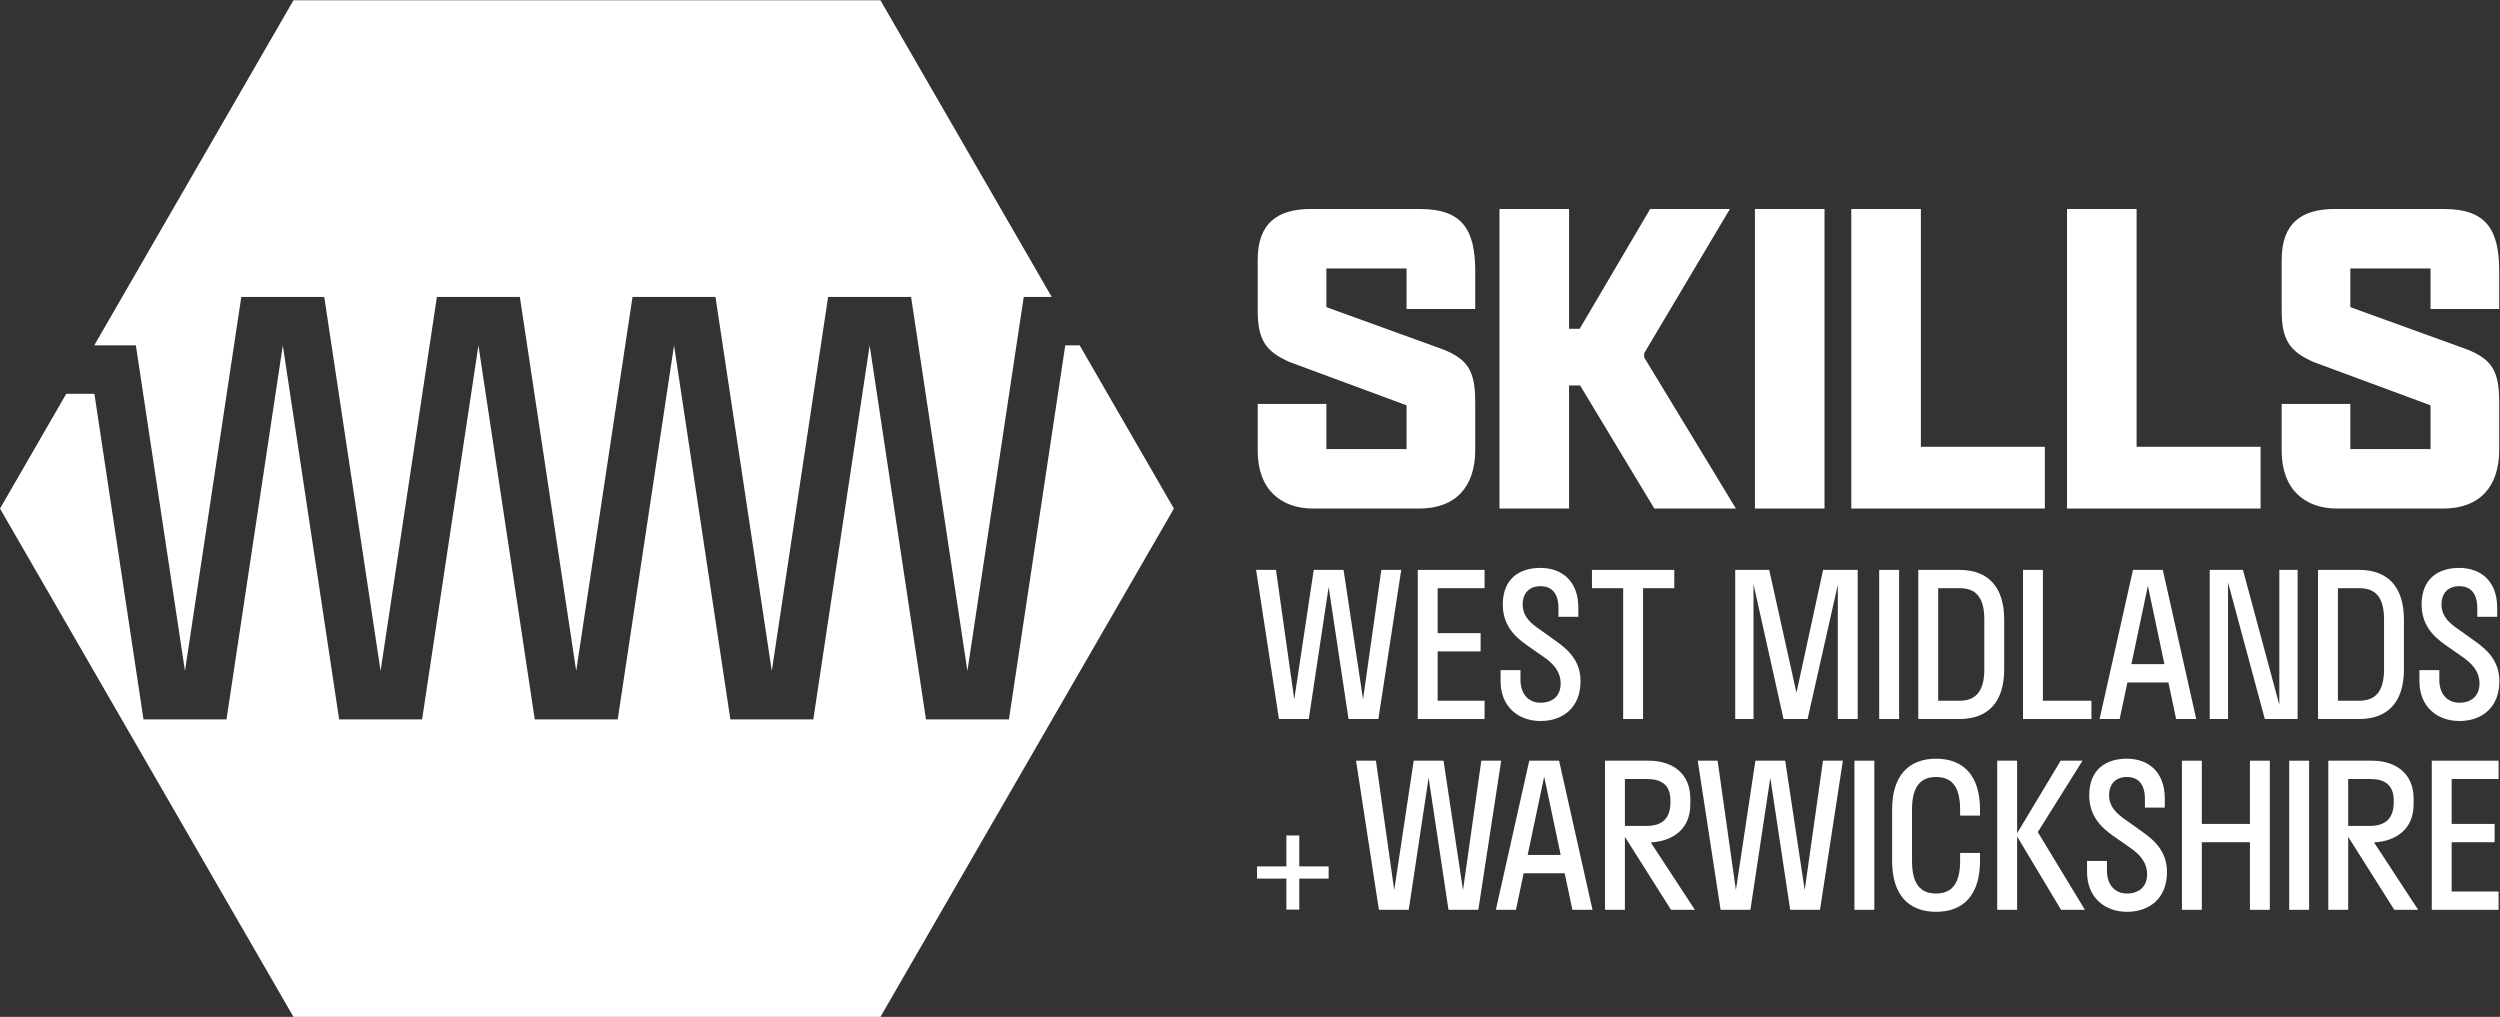
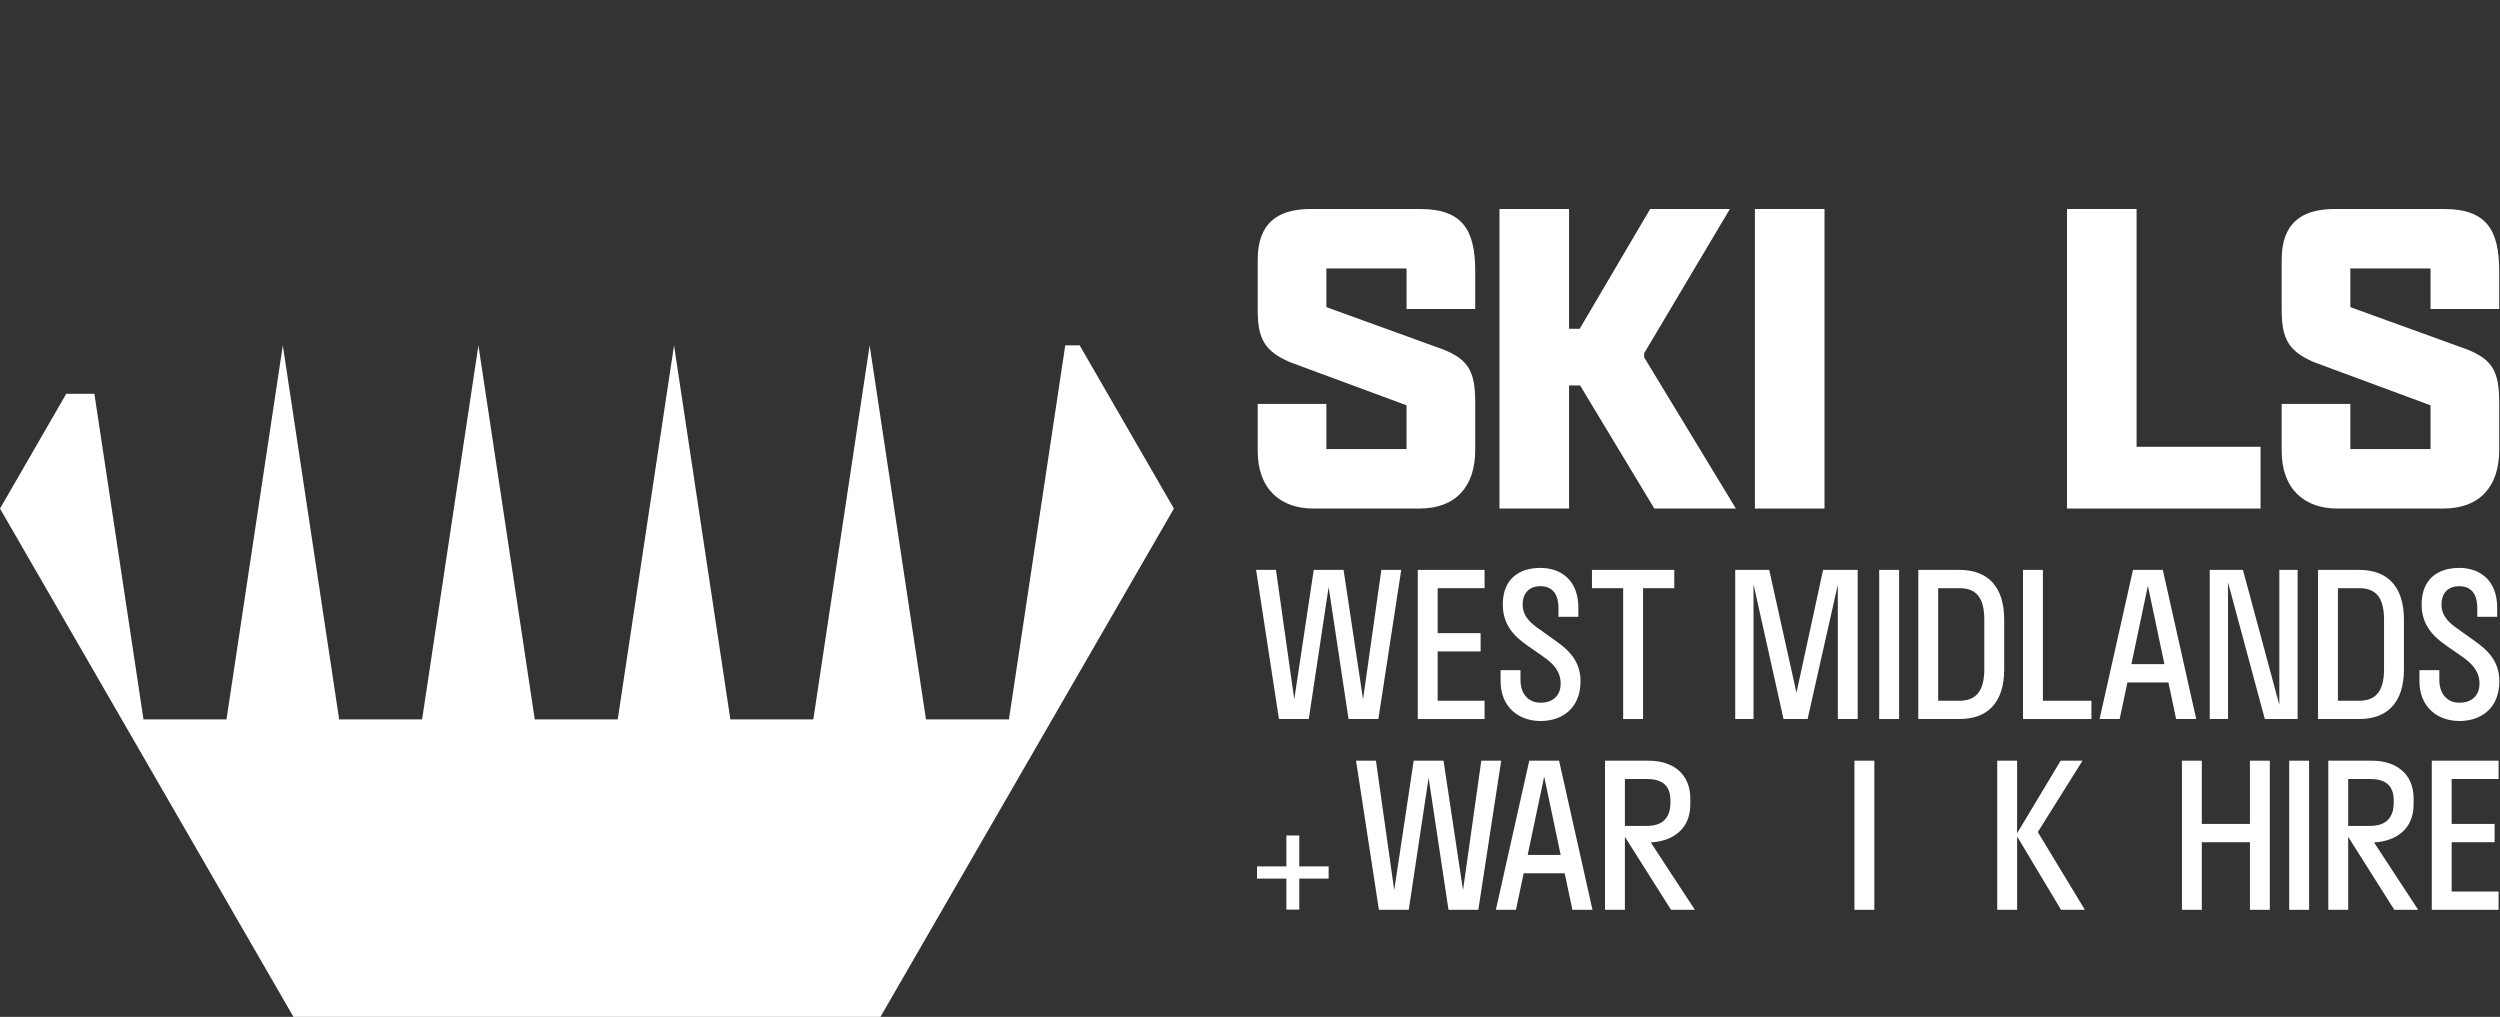
<svg xmlns="http://www.w3.org/2000/svg" xmlns:ns1="http://sodipodi.sourceforge.net/DTD/sodipodi-0.dtd" xmlns:ns2="http://www.inkscape.org/namespaces/inkscape" version="1.1" id="svg2" width="1138.04" height="462.907" viewBox="0 0 1138.04 462.907" ns1:docname="Skills WM+W_LOGO_LANDSCAPE_NEGATIVE.eps">
  <rect x="0" y="0" width="1138.04" height="462.907" fill="#333333" stroke="none" />
  <defs id="defs6" />
  <ns1:namedview id="namedview4" pagecolor="#ffffff" bordercolor="#000000" borderopacity="0.25" ns2:showpageshadow="2" ns2:pageopacity="0.0" ns2:pagecheckerboard="0" ns2:deskcolor="#d1d1d1" />
  <g id="g8" ns2:groupmode="layer" ns2:label="ink_ext_XXXXXX" transform="matrix(1.333,0,0,-1.333,0,462.907)">
    <g id="g10" transform="scale(0.1)">
      <path d="M 3445.47,1015.98 H 3162.19 L 2969.83,2293.27 2777.46,1015.98 H 2494.19 L 2301.83,2293.27 2109.47,1015.98 H 1826.19 L 1633.83,2293.27 1441.47,1015.98 H 1158.19 L 965.828,2293.27 773.465,1015.98 H 490.035 L 322.348,2127.84 H 226.297 L 0,1735.88 1002.21,0 h 2004.43 l 1002.22,1735.88 -321.81,557.39 h -49.22 L 3445.47,1015.98" style="fill:#ffffff;fill-opacity:1;fill-rule:nonzero;stroke:none" id="path12" />
-       <path d="M 631.672,1181.41 824.035,2458.7 h 283.275 l 192.36,-1277.29 192.36,1277.29 h 283.28 l 192.36,-1277.29 192.37,1277.29 h 283.27 l 192.36,-1277.29 192.37,1277.29 h 283.27 l 192.36,-1277.29 192.37,1277.29 h 95.5 l -584.9,1013.07 H 1002.21 L 321.809,2293.27 H 463.988 L 631.672,1181.41" style="fill:#ffffff;fill-opacity:1;fill-rule:nonzero;stroke:none" id="path14" />
      <path d="m 5037.84,1935.89 c 0,-124.33 -66.1,-199.87 -190.43,-199.87 h -363.55 c -107.01,0 -188.85,62.95 -188.85,196.73 v 160.51 h 234.5 v -154.23 h 273.83 v 149.52 l -399.74,147.94 c -81.83,36.19 -108.59,75.53 -108.59,176.26 v 173.11 c 0,124.34 67.67,173.12 180.99,173.12 h 372.99 c 146.36,0 188.85,-72.4 188.85,-212.46 v -129.05 h -234.5 v 138.49 h -273.83 v -132.2 l 399.74,-144.78 c 84.98,-34.63 108.59,-73.97 108.59,-180.99 v -162.1" style="fill:#ffffff;fill-opacity:1;fill-rule:nonzero;stroke:none" id="path16" />
      <path d="m 5120.64,1736.02 v 1022.96 h 237.65 V 2349.8 h 36.2 l 240.78,409.18 h 272.27 l -292.73,-492.59 v -14.17 L 5928,1736.02 h -278.56 l -253.38,420.2 h -37.77 v -420.2 h -237.65" style="fill:#ffffff;fill-opacity:1;fill-rule:nonzero;stroke:none" id="path18" />
      <path d="m 5993,2758.98 h 237.65 V 1736.02 H 5993 v 1022.96" style="fill:#ffffff;fill-opacity:1;fill-rule:nonzero;stroke:none" id="path20" />
-       <path d="m 6322.08,2758.98 h 237.65 v -812.07 h 423.35 v -210.89 h -661 v 1022.96" style="fill:#ffffff;fill-opacity:1;fill-rule:nonzero;stroke:none" id="path22" />
      <path d="m 7058.79,2758.98 h 237.64 v -812.07 h 423.35 v -210.89 h -660.99 v 1022.96" style="fill:#ffffff;fill-opacity:1;fill-rule:nonzero;stroke:none" id="path24" />
      <path d="m 8534.7,1935.89 c 0,-124.33 -66.1,-199.87 -190.43,-199.87 h -363.54 c -107.02,0 -188.86,62.95 -188.86,196.73 v 160.51 h 234.49 v -154.23 h 273.84 v 149.52 l -399.74,147.94 c -81.83,36.19 -108.59,75.53 -108.59,176.26 v 173.11 c 0,124.34 67.68,173.12 180.99,173.12 h 372.98 c 146.36,0 188.86,-72.4 188.86,-212.46 v -129.05 h -234.5 v 138.49 h -273.84 v -132.2 l 399.75,-144.78 c 84.98,-34.63 108.59,-73.97 108.59,-180.99 v -162.1" style="fill:#ffffff;fill-opacity:1;fill-rule:nonzero;stroke:none" id="path26" />
      <path d="m 4367.56,1017.24 -78.08,509.26 h 67.9 l 62.47,-442.03 66.54,442.03 h 101.86 l 66.54,-442.03 62.47,442.03 h 67.9 l -78.08,-509.26 h -101.86 l -67.9,450.87 -67.9,-450.87 h -101.86" style="fill:#ffffff;fill-opacity:1;fill-rule:nonzero;stroke:none" id="path28" />
      <path d="m 5069.79,1017.24 h -228.14 v 509.26 h 228.14 v -62.46 h -160.24 v -153.47 h 146.66 v -62.46 h -146.66 v -168.4 h 160.24 v -62.47" style="fill:#ffffff;fill-opacity:1;fill-rule:nonzero;stroke:none" id="path30" />
      <path d="m 5260.31,1533.3 c 72.65,0 129.69,-44.14 129.69,-135.81 v -31.23 h -67.9 v 29.2 c 0,52.28 -23.77,75.37 -61.79,75.37 -35.99,0 -60.43,-21.73 -60.43,-62.47 0,-40.06 26.48,-63.83 59.75,-86.23 l 55,-39.39 c 45.49,-31.91 82.85,-70.62 82.85,-136.48 0,-90.99 -61.12,-135.8 -136.49,-135.8 -75.37,0 -136.48,48.2 -136.48,135.8 v 38.02 h 67.9 v -33.27 c 0,-48.21 27.17,-78.08 68.58,-78.08 42.1,0 68.59,24.44 68.59,65.18 0,42.09 -25.82,69.26 -60.44,93.02 l -53.65,37.35 c -46.17,31.92 -83.51,71.98 -83.51,139.88 0,88.95 57.71,124.94 128.33,124.94" style="fill:#ffffff;fill-opacity:1;fill-rule:nonzero;stroke:none" id="path32" />
      <path d="m 5543.1,1017.24 v 446.8 h -106.6 v 62.46 h 281.11 v -62.46 H 5611 v -446.8 h -67.9" style="fill:#ffffff;fill-opacity:1;fill-rule:nonzero;stroke:none" id="path34" />
      <path d="m 6090.72,1017.24 -102.53,460.37 v -460.37 h -62.47 v 509.26 h 116.11 l 93.03,-419.63 90.98,419.63 h 118.15 v -509.26 h -67.9 v 458.34 l -103.21,-458.34 h -82.16" style="fill:#ffffff;fill-opacity:1;fill-rule:nonzero;stroke:none" id="path36" />
      <path d="m 6417.45,1017.24 v 509.26 h 67.9 v -509.26 h -67.9" style="fill:#ffffff;fill-opacity:1;fill-rule:nonzero;stroke:none" id="path38" />
      <path d="m 6776.36,1187 v 169.75 c 0,79.45 -31.24,107.29 -84.88,107.29 h -72.66 v -384.33 h 72.66 c 52.28,0 84.88,27.84 84.88,107.29 z m 67.9,169.75 V 1187 c 0,-114.76 -57.71,-169.76 -152.78,-169.76 h -140.56 v 509.26 h 140.56 c 95.07,0 152.78,-55 152.78,-169.75" style="fill:#ffffff;fill-opacity:1;fill-rule:nonzero;stroke:none" id="path40" />
      <path d="m 7142.13,1017.24 h -233.58 v 509.26 h 67.9 v -446.79 h 165.68 v -62.47" style="fill:#ffffff;fill-opacity:1;fill-rule:nonzero;stroke:none" id="path42" />
      <path d="m 7391.39,1204.65 -56.37,267.53 -56.35,-267.53 z m -5.44,321.85 114.08,-509.26 h -68.58 l -26.48,124.94 h -139.88 l -26.48,-124.94 h -68.59 l 114.09,509.26 h 101.84" style="fill:#ffffff;fill-opacity:1;fill-rule:nonzero;stroke:none" id="path44" />
      <path d="m 7783.84,1065.46 v 461.04 h 62.47 v -509.26 h -112.04 l -125.61,466.49 v -466.49 h -62.47 v 509.26 h 113.39 l 124.26,-461.04" style="fill:#ffffff;fill-opacity:1;fill-rule:nonzero;stroke:none" id="path46" />
      <path d="m 8141.47,1187 v 169.75 c 0,79.45 -31.24,107.29 -84.88,107.29 h -72.66 v -384.33 h 72.66 c 52.28,0 84.88,27.84 84.88,107.29 z m 67.9,169.75 V 1187 c 0,-114.76 -57.71,-169.76 -152.78,-169.76 h -140.56 v 509.26 h 140.56 c 95.07,0 152.78,-55 152.78,-169.75" style="fill:#ffffff;fill-opacity:1;fill-rule:nonzero;stroke:none" id="path48" />
      <path d="m 8398.12,1533.3 c 72.65,0 129.69,-44.14 129.69,-135.81 v -31.23 h -67.9 v 29.2 c 0,52.28 -23.77,75.37 -61.79,75.37 -36,0 -60.44,-21.73 -60.44,-62.47 0,-40.06 26.49,-63.83 59.76,-86.23 l 55,-39.39 c 45.49,-31.91 82.84,-70.62 82.84,-136.48 0,-90.99 -61.11,-135.8 -136.49,-135.8 -75.37,0 -136.48,48.2 -136.48,135.8 v 38.02 h 67.91 v -33.27 c 0,-48.21 27.16,-78.08 68.57,-78.08 42.1,0 68.59,24.44 68.59,65.18 0,42.09 -25.8,69.26 -60.43,93.02 l -53.64,37.35 c -46.19,31.92 -83.53,71.98 -83.53,139.88 0,88.95 57.72,124.94 128.34,124.94" style="fill:#ffffff;fill-opacity:1;fill-rule:nonzero;stroke:none" id="path50" />
      <path d="m 4708.94,365.66 -78.09,509.262 h 67.9 l 62.48,-442.031 66.54,442.031 h 101.84 l 66.55,-442.031 62.47,442.031 h 67.9 L 5048.44,365.66 H 4946.6 l -67.91,450.871 -67.9,-450.871 h -101.85" style="fill:#ffffff;fill-opacity:1;fill-rule:nonzero;stroke:none" id="path52" />
      <path d="m 5329.68,553.07 -56.35,267.532 -56.36,-267.532 z m -5.43,321.852 114.08,-509.262 h -68.59 l -26.48,124.942 H 5203.38 L 5176.9,365.66 h -68.57 l 114.07,509.262 h 101.85" style="fill:#ffffff;fill-opacity:1;fill-rule:nonzero;stroke:none" id="path54" />
      <path d="M 5548.99,812.461 V 652.199 h 74.7 c 49.56,0 80.8,23.09 80.8,80.133 v 6.789 c 0,53.641 -31.24,73.34 -80.8,73.34 z m -67.9,-446.801 v 509.262 h 149.38 c 82.16,0 141.92,-44.82 141.92,-129.012 v -20.371 c 0,-84.199 -59.76,-125.617 -135.13,-129.687 L 5788,365.66 h -81.48 L 5548.99,614.859 V 365.66 h -67.9" style="fill:#ffffff;fill-opacity:1;fill-rule:nonzero;stroke:none" id="path56" />
-       <path d="m 5875.79,365.66 -78.09,509.262 h 67.9 l 62.47,-442.031 66.54,442.031 h 101.85 l 66.54,-442.031 62.47,442.031 h 67.9 L 6215.29,365.66 h -101.85 l -67.91,450.871 -67.9,-450.871 h -101.84" style="fill:#ffffff;fill-opacity:1;fill-rule:nonzero;stroke:none" id="path58" />
      <path d="m 6332.89,365.66 v 509.262 h 67.9 V 365.66 h -67.9" style="fill:#ffffff;fill-opacity:1;fill-rule:nonzero;stroke:none" id="path60" />
-       <path d="m 6761.67,559.859 v -27.16 c 0,-116.109 -56.36,-173.828 -150.06,-173.828 -93.7,0 -150.07,57.719 -150.07,173.828 v 175.192 c 0,116.109 56.37,173.828 150.07,173.828 93.7,0 150.06,-57.719 150.06,-173.828 V 687.52 h -67.91 v 20.371 c 0,81.48 -30.55,111.351 -82.15,111.351 -50.93,0 -82.16,-29.871 -82.16,-111.351 V 532.699 c 0,-81.48 30.55,-111.359 82.16,-111.359 50.92,0 82.15,29.879 82.15,111.359 v 27.16 h 67.91" style="fill:#ffffff;fill-opacity:1;fill-rule:nonzero;stroke:none" id="path62" />
      <path d="m 6888.35,627.09 148.72,247.832 h 74.68 L 6958.98,631.16 7119.91,365.66 h -81.49 L 6888.35,616.219 V 365.66 h -67.9 v 509.262 h 67.9 V 627.09" style="fill:#ffffff;fill-opacity:1;fill-rule:nonzero;stroke:none" id="path64" />
-       <path d="m 7263.03,881.719 c 72.65,0 129.69,-44.149 129.69,-135.809 v -31.238 h -67.9 v 29.199 c 0,52.289 -23.77,75.371 -61.79,75.371 -35.99,0 -60.44,-21.722 -60.44,-62.472 0,-40.051 26.49,-63.821 59.76,-86.231 l 55,-39.379 c 45.5,-31.918 82.84,-70.629 82.84,-136.488 0,-90.981 -61.11,-135.801 -136.48,-135.801 -75.38,0 -136.49,48.211 -136.49,135.801 v 38.027 h 67.91 V 499.43 c 0,-48.211 27.16,-78.09 68.58,-78.09 42.1,0 68.58,24.449 68.58,65.191 0,42.098 -25.8,69.258 -60.43,93.02 l -53.64,37.347 c -46.18,31.911 -83.53,71.973 -83.53,139.872 0,88.96 57.72,124.949 128.34,124.949" style="fill:#ffffff;fill-opacity:1;fill-rule:nonzero;stroke:none" id="path66" />
      <path d="m 7451.23,365.66 v 509.262 h 67.9 V 659 h 164.32 v 215.922 h 67.9 V 365.66 h -67.9 V 596.531 H 7519.13 V 365.66 h -67.9" style="fill:#ffffff;fill-opacity:1;fill-rule:nonzero;stroke:none" id="path68" />
      <path d="m 7817.61,365.66 v 509.262 h 67.9 V 365.66 h -67.9" style="fill:#ffffff;fill-opacity:1;fill-rule:nonzero;stroke:none" id="path70" />
      <path d="M 8019,812.461 V 652.199 h 74.7 c 49.57,0 80.8,23.09 80.8,80.133 v 6.789 c 0,53.641 -31.23,73.34 -80.8,73.34 z M 7951.1,365.66 v 509.262 h 149.38 c 82.16,0 141.92,-44.82 141.92,-129.012 v -20.371 c 0,-84.199 -59.76,-125.617 -135.12,-129.687 L 8258.01,365.66 h -81.47 L 8019,614.859 V 365.66 h -67.9" style="fill:#ffffff;fill-opacity:1;fill-rule:nonzero;stroke:none" id="path72" />
      <path d="m 8532.59,365.66 h -228.15 v 509.262 h 228.15 V 812.461 H 8372.34 V 659 h 146.67 V 596.531 H 8372.34 V 428.129 h 160.25 V 365.66" style="fill:#ffffff;fill-opacity:1;fill-rule:nonzero;stroke:none" id="path74" />
      <path d="m 4392.96,472.289 h -100.28 v 41.582 h 100.28 v 105.777 h 44.03 V 513.871 h 100.27 V 472.289 H 4436.99 V 366.512 h -44.03 v 105.777" style="fill:#ffffff;fill-opacity:1;fill-rule:nonzero;stroke:none" id="path76" />
    </g>
  </g>
</svg>